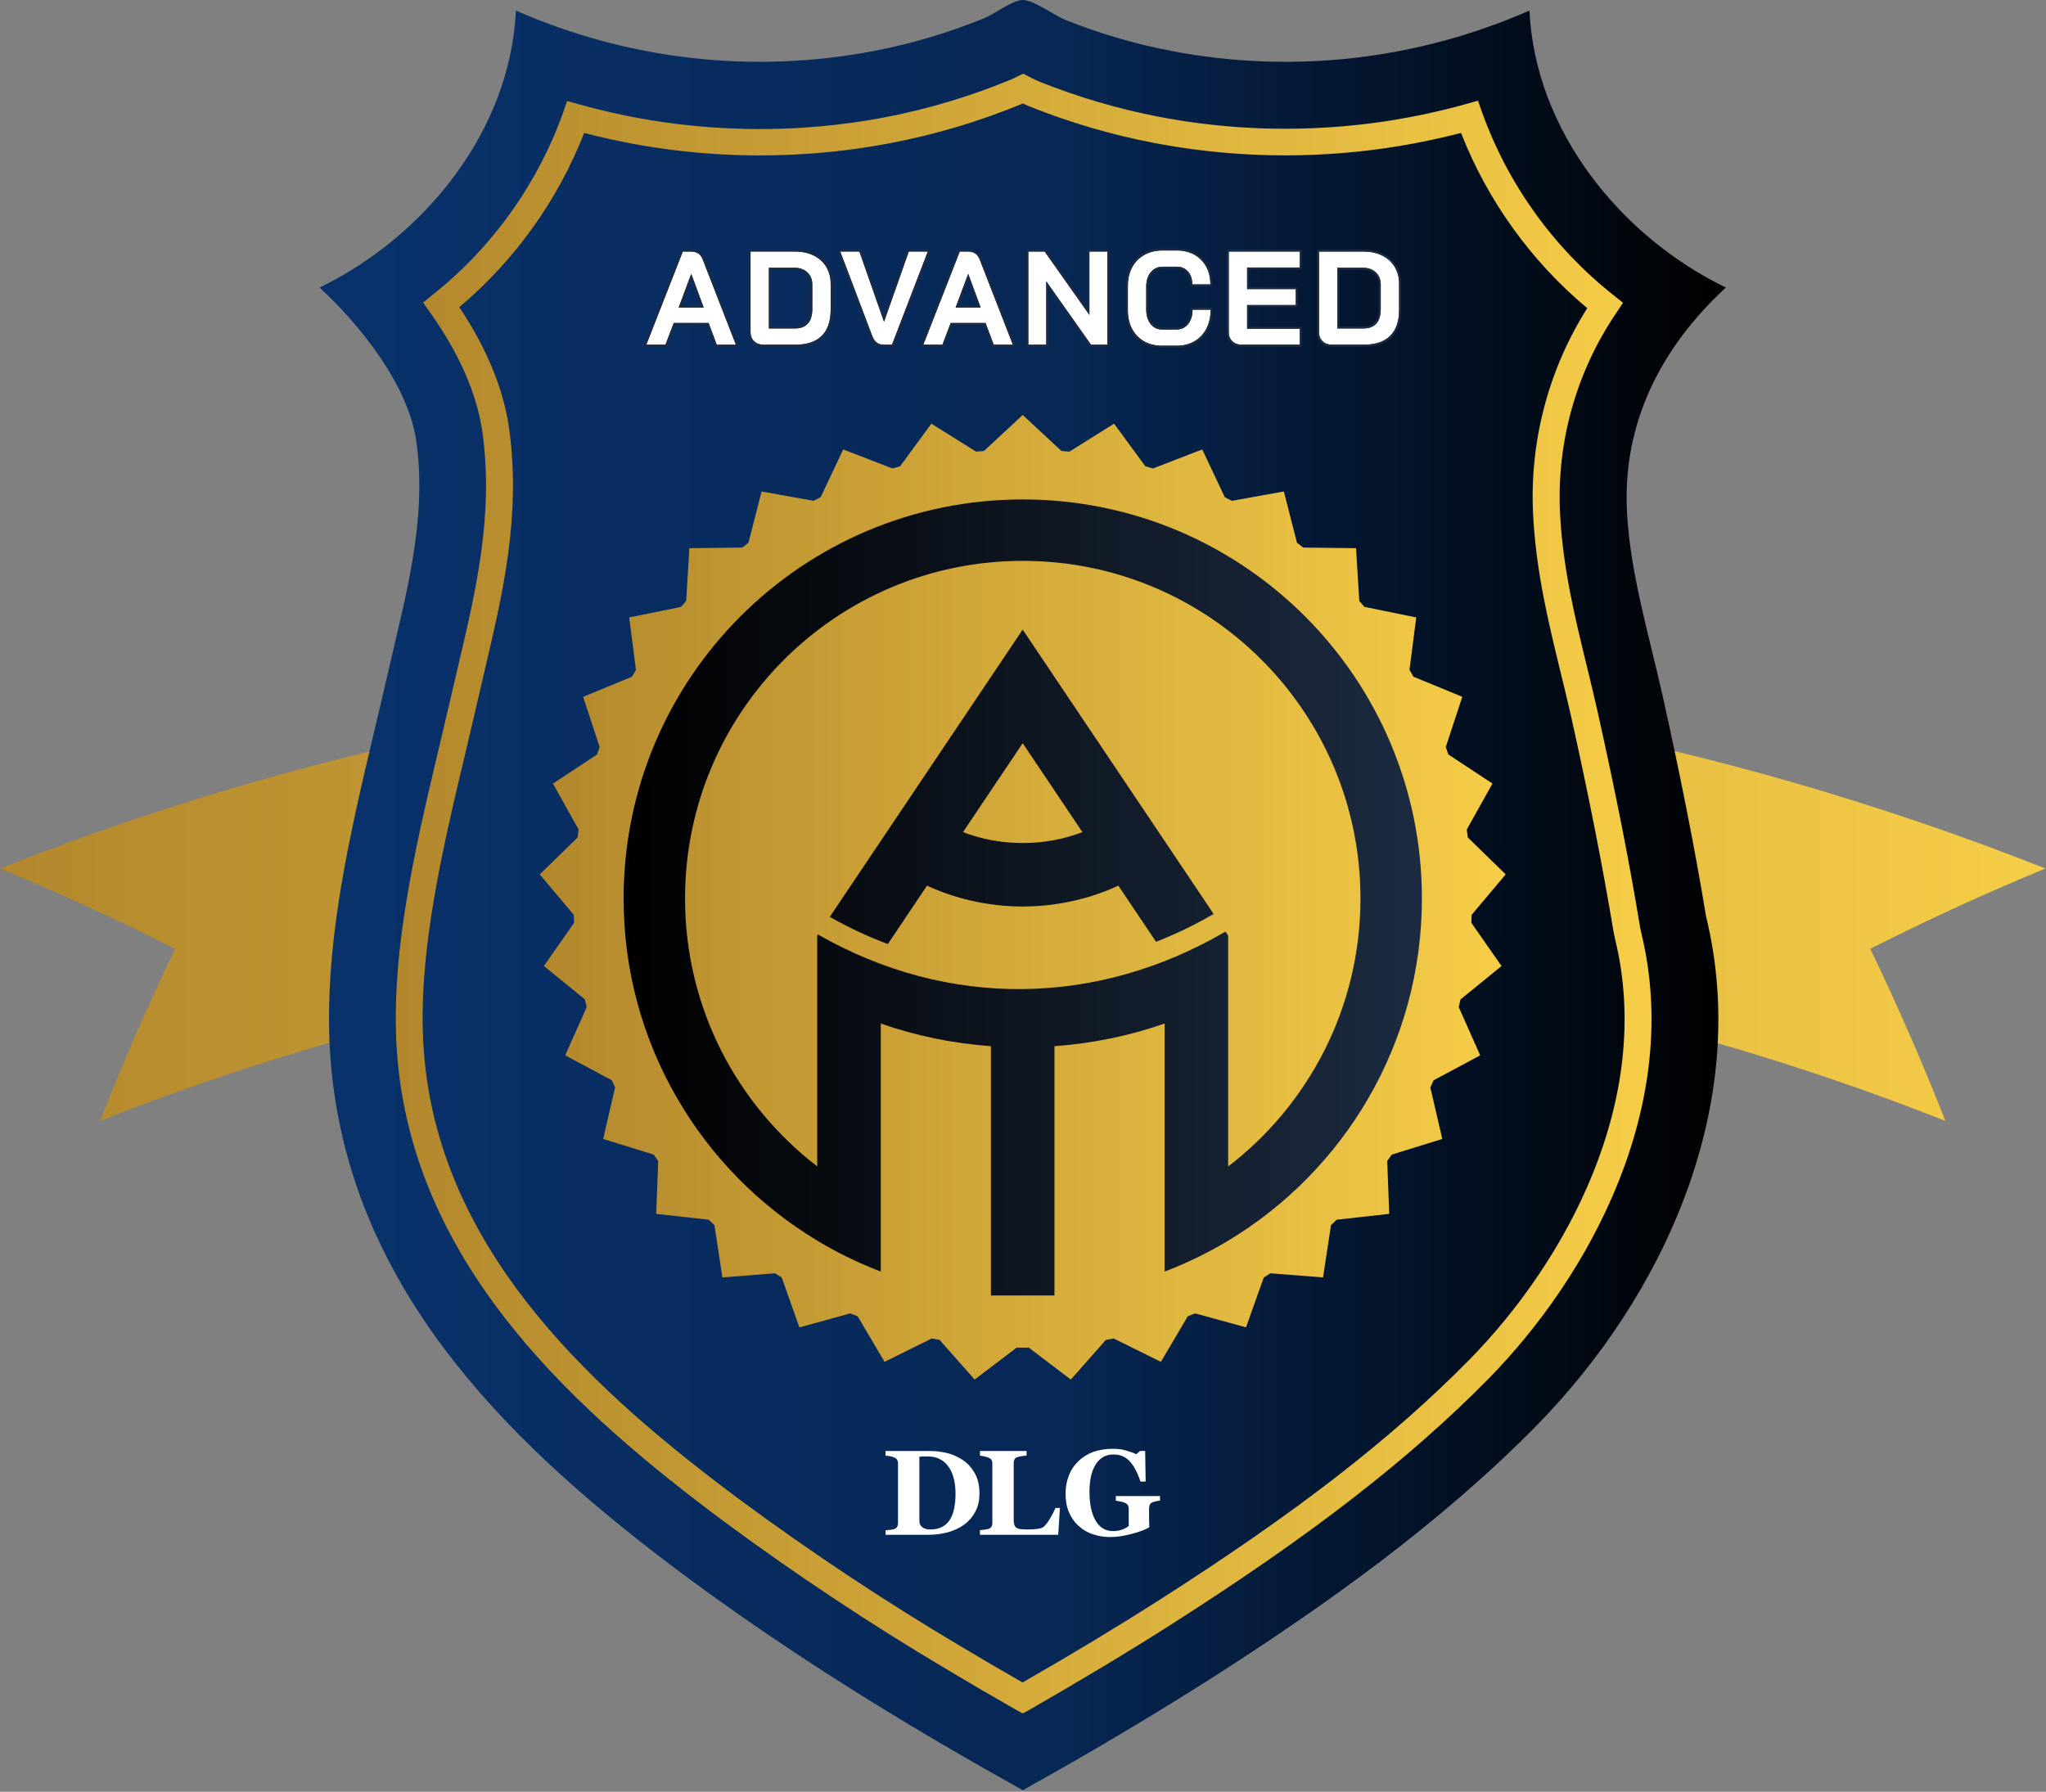
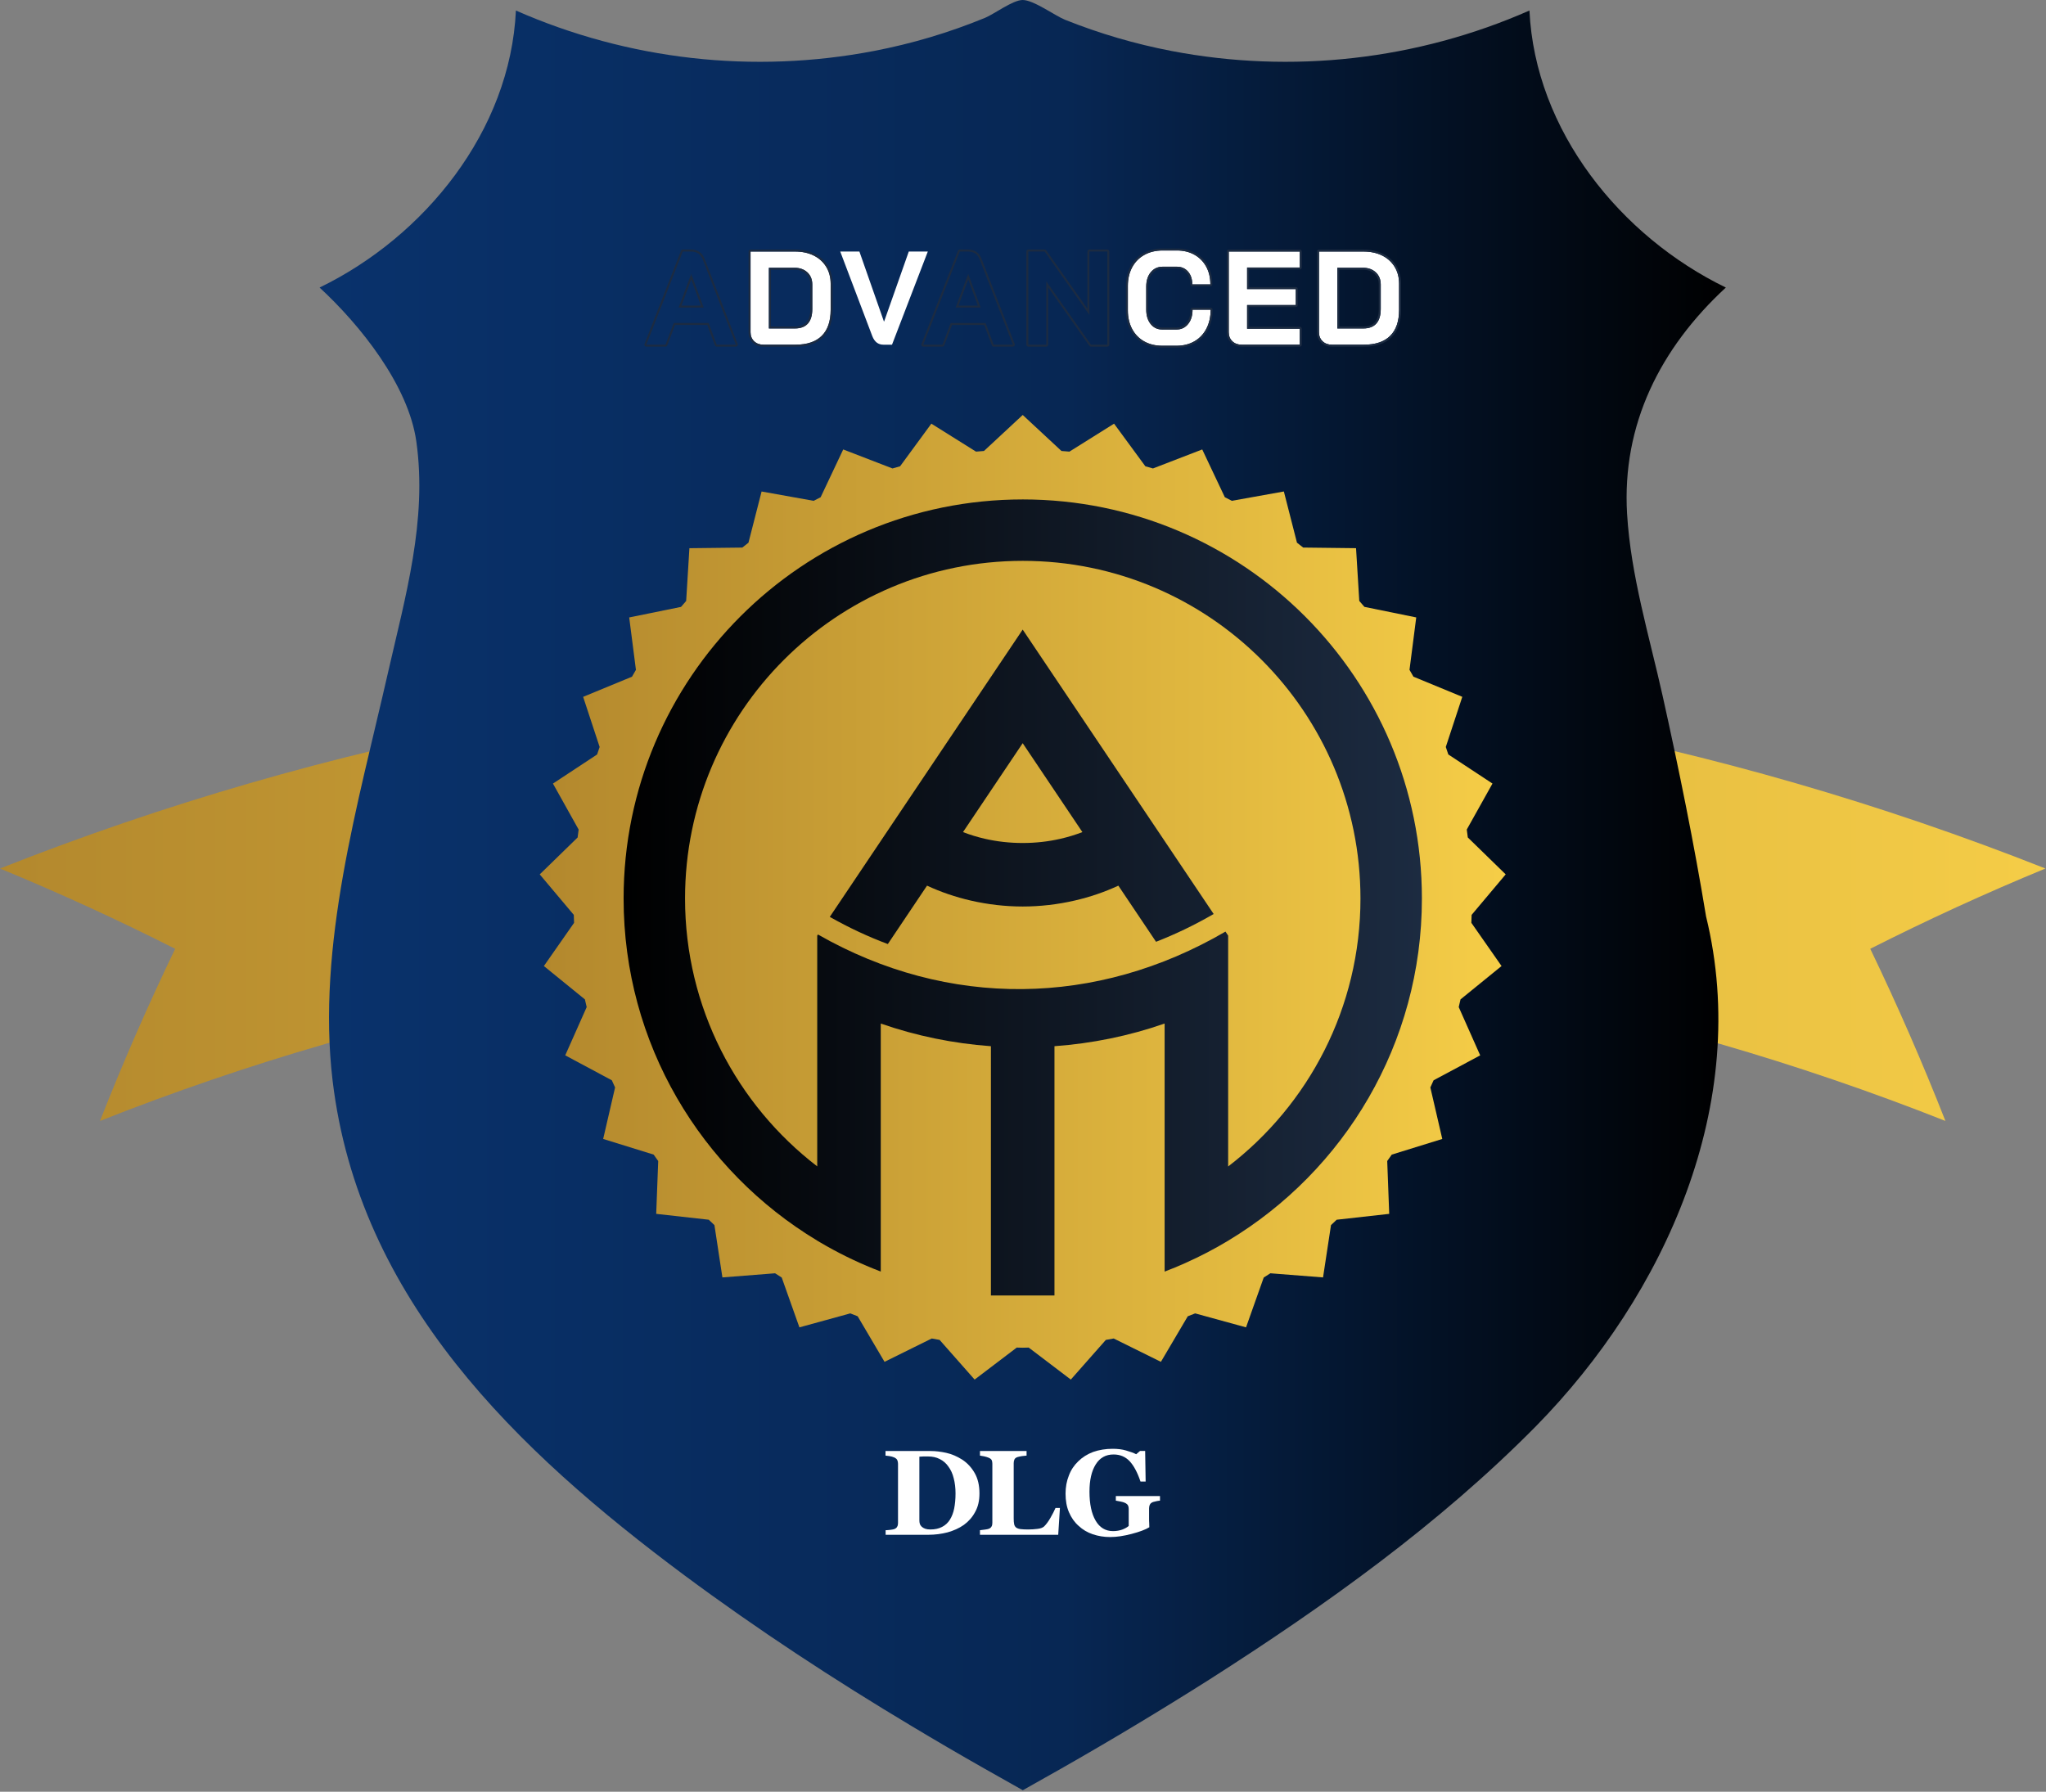
<svg xmlns="http://www.w3.org/2000/svg" width="100%" height="100%" viewBox="0 0 870 762" version="1.1" xml:space="preserve" style="fill-rule:evenodd;clip-rule:evenodd;stroke-linejoin:round;stroke-miterlimit:2;">
  <rect x="0" y="0" width="870" height="762" fill="#808080" stroke="none" />
  <g>
    <path d="M869.754,369.372c-279.359,-110.52 -590.385,-110.52 -869.754,0c25.606,10.558 50.447,21.974 74.484,34.144c-11.684,24.27 -22.345,48.698 -31.954,73.205c252.051,-99.719 532.645,-99.719 784.694,0c-9.627,-24.507 -20.269,-48.935 -31.953,-73.205c24.047,-12.17 48.867,-23.586 74.483,-34.144" style="fill:url(#_Linear1);fill-rule:nonzero;" />
    <path d="M725.466,389.828c-5.182,-31.43 -11.548,-62.661 -18.452,-93.753c-5.705,-25.615 -13.578,-51.231 -15.146,-77.538c-2.245,-37.954 14.07,-70.461 41.994,-96.246c-44.747,-21.722 -81.097,-66.676 -83.511,-117.814c-11.889,5.231 -24.102,9.537 -36.641,12.92c-12.54,3.383 -25.262,5.803 -38.167,7.262c-12.905,1.458 -25.846,1.937 -38.823,1.437c-12.978,-0.5 -25.844,-1.973 -38.598,-4.42c-15.485,-2.98 -30.549,-7.395 -45.193,-13.245c-4.428,-1.785 -13.362,-8.431 -18.083,-8.431c-4.136,-0 -12.086,5.969 -15.945,7.569c-15.293,6.293 -31.059,10.995 -47.299,14.107c-12.755,2.447 -25.621,3.92 -38.599,4.42c-12.977,0.5 -25.918,0.021 -38.823,-1.437c-12.905,-1.459 -25.627,-3.879 -38.166,-7.261c-12.539,-3.384 -24.753,-7.69 -36.641,-12.921c-2.384,51.138 -38.734,96.092 -83.481,117.814c17.315,15.985 37.765,41.539 41.133,65.431c4.751,33.553 -4.705,66.153 -12.071,98.461c-12.593,55.353 -30.384,115.922 -23.526,173.413c11.118,93.139 78.498,157.43 149.6,210.368c31.091,23.077 63.583,44.369 96.873,64.277c10.149,6.092 20.364,12.056 30.646,17.892c5.443,3.077 10.897,6.154 16.361,9.231c5.474,-3.077 10.932,-6.154 16.376,-9.231c21.291,-12.123 42.306,-24.754 63.044,-37.892c49.206,-31.415 97.673,-66.015 138.791,-107.692c54.956,-55.922 91.691,-137.583 72.347,-216.721Z" style="fill:url(#_Linear2);fill-rule:nonzero;" />
-     <path d="M434.862,728.703l-2.814,-1.538c-9.913,-5.642 -19.77,-11.4 -29.57,-17.277c-32.536,-19.314 -64.023,-40.211 -94.459,-62.692c-62.706,-46.692 -128.196,-105.892 -138.39,-190.922c-5.305,-44.323 6.228,-92.768 17.36,-139.599c1.938,-8.123 3.818,-16.149 5.643,-24.076l2.753,-11.801c6.873,-29.23 14.654,-62.291 9.748,-96.922c-2.306,-16.277 -9.764,-33.384 -22.157,-50.845l-3.075,-4.37l4.151,-3.354c12.635,-10.066 23.655,-21.667 33.06,-34.804c9.405,-13.137 16.837,-27.31 22.296,-42.518l1.769,-5.031l5.136,1.446c21.272,5.925 42.939,9.34 65.002,10.247c22.062,0.907 43.936,-0.719 65.622,-4.878c18.161,-3.535 35.787,-8.843 52.881,-15.923c0.753,-0.307 1.661,-0.738 2.645,-1.23l2.614,-1.308l2.583,1.354c1.501,0.802 3.038,1.525 4.613,2.169c16.318,6.528 33.104,11.461 50.359,14.8c21.699,4.162 43.586,5.789 65.661,4.882c22.076,-0.907 43.756,-4.324 65.041,-10.251l5.136,-1.446l1.768,5.03c5.507,15.298 13.005,29.547 22.495,42.746c9.49,13.199 20.608,24.843 33.353,34.931l4.044,3.246l-2.875,4.338c-4.316,6.354 -8.081,13.02 -11.294,19.997c-3.213,6.977 -5.831,14.171 -7.854,21.582c-2.024,7.41 -3.425,14.937 -4.203,22.58c-0.779,7.643 -0.924,15.297 -0.437,22.964c1.307,22.246 6.397,43.076 11.317,63.23c1.538,6.354 3.076,12.569 4.46,18.815c7.827,35.077 13.608,64.369 18.175,92.184l0.446,2.139c17.898,73.153 -21.881,146.076 -65.074,189.921c-33.66,34.154 -74.931,66.154 -133.778,103.723c-19.251,12.307 -39.871,24.615 -61.276,36.923l-2.875,1.538Zm-239.554,-598.057c11.686,17.492 18.79,34.784 21.159,51.492c5.212,36.83 -2.845,71.03 -9.95,101.184l-2.736,11.769c-1.8,7.938 -3.721,16 -5.659,24.153c-10.902,45.877 -22.25,93.307 -17.145,135.615c9.641,80.753 73.07,137.891 133.777,183.075c30.138,22.255 61.312,42.947 93.521,62.077c8.796,5.261 17.643,10.436 26.541,15.523c20.22,-11.554 39.702,-23.308 57.954,-34.954c58.139,-37.092 98.811,-68.599 131.84,-102.106c41.04,-41.662 78.913,-110.631 62.122,-179.23l-0.615,-3c-4.613,-27.6 -10.287,-56.692 -18.052,-91.553c-1.384,-6.154 -2.876,-12.308 -4.398,-18.462c-5.059,-20.768 -10.256,-42.107 -11.64,-65.384c-0.505,-7.85 -0.394,-15.691 0.335,-23.523c0.728,-7.833 2.064,-15.561 4.008,-23.183c1.944,-7.622 4.472,-15.044 7.583,-22.269c3.111,-7.224 6.768,-14.161 10.97,-20.809c-11.923,-9.978 -22.428,-21.276 -31.514,-33.895c-9.085,-12.619 -16.468,-26.167 -22.151,-40.642c-21.372,5.551 -43.093,8.682 -65.162,9.393c-22.07,0.711 -43.947,-1.015 -65.632,-5.179c-17.972,-3.46 -35.455,-8.589 -52.45,-15.384c-1.077,-0.431 -2.107,-0.892 -3.075,-1.369l-0.754,0.339c-17.78,7.314 -36.109,12.791 -54.987,16.43c-21.685,4.168 -43.562,5.895 -65.632,5.184c-22.07,-0.711 -43.79,-3.844 -65.162,-9.399c-5.635,14.366 -12.946,27.821 -21.933,40.364c-8.987,12.543 -19.374,23.79 -31.163,33.743Z" style="fill:url(#_Linear3);fill-rule:nonzero;" />
    <g>
      <path d="M638.486,410.844l-12.837,-18.38c0.063,-1.114 0.075,-2.257 0.116,-3.378l14.486,-17.224l-16.113,-15.702c-0.152,-1.118 -0.267,-2.249 -0.439,-3.365l10.933,-19.556l-18.779,-12.373c-0.352,-1.061 -0.695,-2.135 -1.073,-3.187l7.014,-21.325l-20.776,-8.571c-0.56,-0.974 -1.097,-1.943 -1.672,-2.902l2.864,-22.297l-22.03,-4.487c-0.721,-0.839 -1.447,-1.692 -2.19,-2.527l-1.377,-22.437l-22.483,-0.264c-0.877,-0.698 -1.748,-1.386 -2.637,-2.071l-5.571,-21.778l-22.124,3.968c-0.987,-0.52 -1.98,-1.019 -2.979,-1.524l-9.611,-20.319l-20.947,8.08c-1.069,-0.321 -2.164,-0.613 -3.235,-0.918l-13.308,-18.13l-18.98,11.892c-1.12,-0.111 -2.259,-0.178 -3.386,-0.273l-16.475,-15.314l-16.477,15.313c-1.13,0.096 -2.263,0.162 -3.383,0.273l-18.99,-11.891l-13.298,18.129c-1.078,0.305 -2.164,0.593 -3.235,0.918l-20.947,-8.08l-9.601,20.326c-0.993,0.505 -1.99,1.006 -2.977,1.525l-22.126,-3.968l-5.583,21.78c-0.883,0.683 -1.754,1.371 -2.625,2.069l-22.487,0.264l-1.379,22.436c-0.738,0.834 -1.467,1.676 -2.19,2.53l-22.033,4.485l2.863,22.298c-0.566,0.955 -1.118,1.926 -1.673,2.901l-20.778,8.572l7.017,21.316c-0.377,1.059 -0.717,2.135 -1.078,3.195l-18.774,12.372l10.924,19.556c-0.169,1.115 -0.285,2.25 -0.433,3.367l-16.111,15.698l14.484,17.218c0.041,1.126 0.051,2.269 0.117,3.389l-12.838,18.373l17.447,14.187c0.253,1.092 0.488,2.19 0.755,3.278l-9.123,20.514l19.821,10.613c0.453,1.022 0.913,2.042 1.377,3.05l-5.066,21.897l21.473,6.657c0.635,0.921 1.284,1.825 1.934,2.73l-0.854,22.471l22.347,2.494c0.79,0.777 1.602,1.538 2.414,2.296l3.389,22.24l22.399,-1.757c0.937,0.615 1.876,1.214 2.825,1.812l7.52,21.185l21.638,-5.942c1.036,0.435 2.088,0.825 3.138,1.237l11.42,19.367l20.075,-9.928c1.103,0.227 2.233,0.401 3.344,0.604l14.891,16.869l17.91,-13.609c0.844,0.011 1.685,0.06 2.539,0.06c0.853,0 1.694,-0.051 2.547,-0.06l17.906,13.609l14.888,-16.869c1.111,-0.203 2.238,-0.377 3.341,-0.604l20.075,9.928l11.421,-19.367c1.048,-0.412 2.103,-0.802 3.139,-1.237l21.641,5.942l7.517,-21.185c0.942,-0.599 1.894,-1.197 2.823,-1.812l22.404,1.757l3.381,-22.24c0.81,-0.76 1.626,-1.522 2.419,-2.296l22.337,-2.494l-0.847,-22.475c0.656,-0.901 1.301,-1.803 1.932,-2.724l21.479,-6.658l-5.072,-21.902c0.47,-1.013 0.923,-2.025 1.378,-3.044l19.819,-10.604l-9.125,-20.528c0.267,-1.08 0.505,-2.178 0.755,-3.272l17.449,-14.192Z" style="fill:url(#_Linear4);fill-rule:nonzero;" />
      <path d="M434.895,212.403c93.729,-0 169.725,75.992 169.725,169.72c0,61.779 -33.027,115.845 -82.38,145.526l-0,0.013c-5.831,3.508 -11.892,6.668 -18.153,9.465l-0.14,0.066c-2.87,1.284 -5.779,2.483 -8.729,3.606l0,-105.498c-15.066,5.266 -30.877,8.48 -46.838,9.634l0,106.022l-27.025,0l0.004,-106.017c-15.958,-1.159 -31.774,-4.373 -46.838,-9.639l-0,105.479l-2.986,-1.176l-0.1,-0.034c-7.88,-3.183 -15.471,-6.94 -22.711,-11.213l-0.015,-0.004l-1.206,-0.717l-0.004,-0.015c-49.33,-29.691 -82.333,-83.738 -82.329,-145.498c0,-93.728 75.991,-169.72 169.725,-169.72Zm87.341,283.687c34.2,-26.245 56.261,-67.525 56.261,-113.967c-0.004,-79.302 -64.299,-143.596 -143.602,-143.596c-79.305,-0 -143.598,64.294 -143.602,143.596c0.004,46.419 22.037,87.682 56.21,113.929l0,-98.15l0.314,-0.468c27.608,15.792 57.306,23.516 87.029,23.215c29.427,-0.291 58.845,-8.465 86.243,-24.45l1.147,1.703l-0,98.188Zm-46.692,-119.43c-5.904,2.738 -12.136,4.861 -18.55,6.331c-7.268,1.681 -14.71,2.537 -22.127,2.541c-7.412,-0.004 -14.856,-0.86 -22.117,-2.536c-6.428,-1.479 -12.655,-3.598 -18.559,-6.336l-16.668,24.836c-8.368,-3.127 -16.617,-6.977 -24.678,-11.554l70.841,-105.52l11.181,-16.661l11.189,16.661l70.017,104.293c-8.013,4.649 -16.199,8.586 -24.501,11.821l-16.028,-23.876Zm-66.058,-22.775c2.999,1.156 6.105,2.105 9.275,2.837c5.145,1.182 10.563,1.8 16.106,1.796c5.548,0.004 10.968,-0.614 16.113,-1.803c3.17,-0.725 6.274,-1.67 9.275,-2.83l-25.388,-37.813l-25.381,37.813Z" style="fill:url(#_Linear5);" />
    </g>
    <g>
-       <path d="M301.316,137.367l-14.828,-0l-3.508,9.225l-8.15,-0l15.507,-39.616l3.509,0c2.452,0 4.112,1.132 4.98,3.396l14.092,36.22l-8.15,-0l-3.452,-9.225Zm-12.734,-6.565l10.64,0l-5.263,-14.262l-0.057,0l-5.32,14.262Z" style="fill:#fff;fill-rule:nonzero;" />
      <path d="M300.738,138.2l3.25,8.684c0.121,0.325 0.433,0.541 0.78,0.541l8.15,0c0.275,0 0.532,-0.136 0.687,-0.363c0.156,-0.227 0.189,-0.516 0.089,-0.772l-14.092,-36.22c-1.002,-2.615 -2.92,-3.927 -5.756,-3.927l-3.509,-0c-0.343,-0 -0.651,0.21 -0.776,0.529l-15.507,39.616c-0.1,0.256 -0.068,0.546 0.088,0.773c0.155,0.228 0.413,0.364 0.688,0.364l8.15,0c0.345,0 0.655,-0.214 0.778,-0.537l3.305,-8.688l13.675,0Zm0.578,-0.833l-14.828,-0l-3.508,9.225l-8.15,-0l15.507,-39.616l3.509,0c2.452,0 4.112,1.132 4.98,3.396l14.092,36.22l-8.15,-0l-3.452,-9.225Zm-7.18,-20.346l-0.177,-0.481l-0.057,0l-0.136,0.365l0.011,0.047c0.034,0.124 0.069,0.248 0.108,0.37l-0.218,-0.151l-5.085,13.631l10.64,0l-5.062,-13.717l-0.148,0.213l-0.018,0.012c0.033,-0.062 0.086,-0.164 0.142,-0.289Zm-0.21,1.839l4.1,11.109l-8.243,-0l4.143,-11.109Z" style="fill:#1c2b41;" />
      <path d="M324.632,146.592c-1.622,-0 -2.942,-0.491 -3.961,-1.472c-1.019,-0.981 -1.528,-2.263 -1.528,-3.848l-0,-34.296l18.902,0c3.019,0 5.669,0.566 7.952,1.698c2.282,1.132 4.056,2.735 5.319,4.81c1.264,2.075 1.896,4.471 1.896,7.188l0,11.092c0,4.867 -1.264,8.555 -3.791,11.064c-2.528,2.509 -6.245,3.764 -11.149,3.764l-13.64,-0Zm13.413,-6.905c2.415,0 4.245,-0.698 5.49,-2.094c1.245,-1.396 1.867,-3.452 1.867,-6.168l0,-10.414c0,-2.15 -0.698,-3.876 -2.094,-5.178c-1.396,-1.302 -3.225,-1.952 -5.489,-1.952l-10.866,-0l-0,25.806l11.092,0Z" style="fill:#fff;fill-rule:nonzero;" />
      <path d="M324.632,147.425l13.64,0c5.168,0 9.072,-1.361 11.736,-4.005c2.666,-2.646 4.038,-6.523 4.038,-11.656l-0,-11.092c-0,-2.881 -0.677,-5.42 -2.018,-7.621c-1.345,-2.209 -3.231,-3.919 -5.661,-5.124c-2.39,-1.184 -5.162,-1.784 -8.322,-1.784l-18.902,-0c-0.46,-0 -0.833,0.373 -0.833,0.833l-0,34.296c-0,1.834 0.604,3.313 1.783,4.449c1.169,1.125 2.678,1.704 4.539,1.704Zm0,-0.833c-1.622,-0 -2.942,-0.491 -3.961,-1.472c-1.019,-0.981 -1.528,-2.263 -1.528,-3.848l-0,-34.296l18.902,0c3.019,0 5.669,0.566 7.952,1.698c2.282,1.132 4.056,2.735 5.319,4.81c1.264,2.075 1.896,4.471 1.896,7.188l0,11.092c0,4.867 -1.264,8.555 -3.791,11.064c-2.528,2.509 -6.245,3.764 -11.149,3.764l-13.64,-0Zm13.413,-6.905c2.415,0 4.245,-0.698 5.49,-2.094c1.245,-1.396 1.867,-3.452 1.867,-6.168l0,-10.414c0,-2.15 -0.698,-3.876 -2.094,-5.178c-1.396,-1.302 -3.225,-1.952 -5.489,-1.952l-10.866,-0l-0,25.806l11.092,0Zm0,-0.833l-10.259,-0c0,-0 0,-24.14 0,-24.14c0,-0 10.033,-0 10.033,-0c2.026,-0 3.671,0.563 4.921,1.728c1.23,1.147 1.829,2.675 1.829,4.569l0,10.414c0,2.467 -0.525,4.346 -1.656,5.614c-1.101,1.234 -2.733,1.815 -4.868,1.815Z" style="fill:#1c2b41;" />
      <path d="M375.623,146.592c-2.188,-0 -3.754,-1.208 -4.697,-3.622l-13.639,-35.994l8.15,0l10.413,29.712l0.113,-0l10.47,-29.712l8.093,0l-15.224,39.616l-3.679,-0Z" style="fill:#fff;fill-rule:nonzero;" />
-       <path d="M375.908,134.335l-9.685,-27.635c-0.117,-0.334 -0.432,-0.557 -0.786,-0.557l-8.15,-0c-0.274,-0 -0.53,0.134 -0.686,0.36c-0.155,0.225 -0.19,0.512 -0.093,0.768l13.642,36.002c1.092,2.797 2.939,4.152 5.473,4.152l3.679,0c0.345,0 0.654,-0.212 0.778,-0.534l15.224,-39.616c0.098,-0.256 0.064,-0.545 -0.091,-0.771c-0.156,-0.226 -0.413,-0.361 -0.687,-0.361l-8.093,-0c-0.354,-0 -0.669,0.223 -0.786,0.556l-9.739,27.636Zm-0.285,12.257c-2.188,-0 -3.754,-1.208 -4.697,-3.622l-13.639,-35.994l8.15,0l10.413,29.712l0.113,-0l10.47,-29.712l8.093,0l-15.224,39.616l-3.679,-0Z" style="fill:#1c2b41;" />
-       <path d="M419.087,137.367l-14.827,-0l-3.509,9.225l-8.149,-0l15.506,-39.616l3.509,0c2.452,0 4.113,1.132 4.98,3.396l14.092,36.22l-8.149,-0l-3.453,-9.225Zm-12.733,-6.565l10.639,0l-5.263,-14.262l-0.056,0l-5.32,14.262Z" style="fill:#fff;fill-rule:nonzero;" />
      <path d="M418.509,138.2l3.25,8.684c0.122,0.325 0.433,0.541 0.781,0.541l8.149,0c0.275,0 0.533,-0.136 0.688,-0.363c0.155,-0.227 0.189,-0.516 0.089,-0.772l-14.092,-36.22c-1.002,-2.615 -2.92,-3.927 -5.757,-3.927l-3.509,-0c-0.343,-0 -0.651,0.21 -0.776,0.529l-15.506,39.616c-0.101,0.256 -0.068,0.546 0.087,0.773c0.155,0.228 0.413,0.364 0.689,0.364l8.149,0c0.346,0 0.656,-0.214 0.779,-0.537l3.304,-8.688l13.675,0Zm0.578,-0.833l-14.827,-0l-3.509,9.225l-8.149,-0l15.506,-39.616l3.509,0c2.452,0 4.113,1.132 4.98,3.396l14.092,36.22l-8.149,-0l-3.453,-9.225Zm-7.179,-20.346l-0.178,-0.481l-0.056,0l-0.136,0.365l0.011,0.047c0.033,0.124 0.068,0.248 0.108,0.37l-0.218,-0.151l-5.085,13.631l10.639,0l-5.062,-13.717l-0.148,0.213l-0.018,0.012c0.033,-0.062 0.086,-0.164 0.143,-0.289Zm-0.21,1.839l4.1,11.109l-8.244,-0l4.144,-11.109Z" style="fill:#1c2b41;" />
-       <path d="M437.254,106.976l6.961,0l19.016,26.939l-0,-26.939l7.64,0l-0,39.616l-6.961,-0l-19.016,-26.939l0,26.939l-7.64,-0l-0,-39.616Z" style="fill:#fff;fill-rule:nonzero;" />
      <path d="M437.254,106.143c-0.46,-0 -0.833,0.373 -0.833,0.833l-0,39.616c-0,0.46 0.373,0.833 0.833,0.833l7.64,0c0.46,0 0.833,-0.373 0.833,-0.833l0,-24.313c0,-0 17.502,24.793 17.502,24.793c0.156,0.221 0.41,0.353 0.681,0.353l6.961,0c0.46,0 0.833,-0.373 0.833,-0.833l0,-39.616c0,-0.46 -0.373,-0.833 -0.833,-0.833l-7.64,-0c-0.461,-0 -0.834,0.373 -0.834,0.833l0,24.313c0,0 -17.501,-24.793 -17.501,-24.793c-0.156,-0.222 -0.41,-0.353 -0.681,-0.353l-6.961,-0Zm-0,0.833l6.961,0l19.016,26.939l-0,-26.939l7.64,0l-0,39.616l-6.961,-0l-19.016,-26.939l0,26.939l-7.64,-0l-0,-39.616Z" style="fill:#1c2b41;" />
      <path d="M494.187,147.044c-2.905,0 -5.461,-0.622 -7.668,-1.867c-2.207,-1.245 -3.915,-3.009 -5.122,-5.292c-1.207,-2.282 -1.811,-4.914 -1.811,-7.894l0,-10.414c0,-2.98 0.613,-5.612 1.839,-7.895c1.227,-2.282 2.962,-4.046 5.207,-5.291c2.245,-1.245 4.839,-1.868 7.782,-1.868l5.999,0c2.829,0 5.319,0.604 7.47,1.811c2.151,1.208 3.82,2.896 5.009,5.065c1.188,2.17 1.782,4.688 1.782,7.556l-7.697,-0c0,-2.264 -0.603,-4.084 -1.811,-5.462c-1.207,-1.377 -2.791,-2.065 -4.753,-2.065l-5.999,-0c-2.113,-0 -3.811,0.783 -5.094,2.348c-1.283,1.566 -1.924,3.613 -1.924,6.141l0,9.734c0,2.528 0.623,4.575 1.868,6.14c1.245,1.566 2.886,2.349 4.923,2.349l6.112,0c2,0 3.632,-0.773 4.896,-2.32c1.264,-1.547 1.896,-3.585 1.896,-6.112l7.696,-0c0,3.056 -0.603,5.744 -1.811,8.064c-1.207,2.32 -2.905,4.113 -5.093,5.377c-2.188,1.263 -4.716,1.895 -7.584,1.895l-6.112,0Z" style="fill:#fff;fill-rule:nonzero;" />
      <path d="M494.187,147.878l6.112,-0c3.026,-0 5.692,-0.674 8.001,-2.008c2.326,-1.343 4.132,-3.247 5.416,-5.713c1.265,-2.432 1.905,-5.247 1.905,-8.449c-0,-0.461 -0.373,-0.834 -0.834,-0.834l-7.696,0c-0.461,0 -0.834,0.373 -0.834,0.834c0,2.306 -0.554,4.173 -1.708,5.584c-1.097,1.343 -2.514,2.015 -4.25,2.015c0,-0 -6.112,-0 -6.112,-0c-1.767,-0 -3.191,-0.676 -4.271,-2.034c-1.139,-1.432 -1.687,-3.31 -1.687,-5.622l0,-9.734c0,-2.308 0.565,-4.183 1.736,-5.612c1.12,-1.367 2.604,-2.044 4.449,-2.044c-0,0 5.999,0 5.999,0c1.701,0 3.08,0.587 4.127,1.782c1.084,1.237 1.604,2.879 1.604,4.912c0,0.46 0.373,0.833 0.833,0.833l7.697,0c0.46,0 0.834,-0.373 0.834,-0.833c-0,-3.02 -0.634,-5.671 -1.886,-7.956c-1.265,-2.309 -3.042,-4.106 -5.331,-5.391c-2.269,-1.274 -4.894,-1.918 -7.878,-1.918c-0,0 -5.999,0 -5.999,0c-3.097,0 -5.824,0.662 -8.186,1.972c-2.387,1.324 -4.233,3.199 -5.537,5.626c-1.287,2.397 -1.938,5.159 -1.938,8.289l-0,10.414c-0,3.128 0.64,5.888 1.907,8.284c1.285,2.428 3.102,4.303 5.449,5.628c2.326,1.311 5.017,1.975 8.078,1.975Zm0,-0.834c-2.905,0 -5.461,-0.622 -7.668,-1.867c-2.207,-1.245 -3.915,-3.009 -5.122,-5.292c-1.207,-2.282 -1.811,-4.914 -1.811,-7.894l0,-10.414c0,-2.98 0.613,-5.612 1.839,-7.895c1.227,-2.282 2.962,-4.046 5.207,-5.291c2.245,-1.245 4.839,-1.868 7.782,-1.868l5.999,0c2.829,0 5.319,0.604 7.47,1.811c2.151,1.208 3.82,2.896 5.009,5.065c1.188,2.17 1.782,4.688 1.782,7.556l-7.697,-0c0,-2.264 -0.603,-4.084 -1.811,-5.462c-1.207,-1.377 -2.791,-2.065 -4.753,-2.065l-5.999,-0c-2.113,-0 -3.811,0.783 -5.094,2.348c-1.283,1.566 -1.924,3.613 -1.924,6.141l0,9.734c0,2.528 0.623,4.575 1.868,6.14c1.245,1.566 2.886,2.349 4.923,2.349l6.112,0c2,0 3.632,-0.773 4.896,-2.32c1.264,-1.547 1.896,-3.585 1.896,-6.112l7.696,-0c0,3.056 -0.603,5.744 -1.811,8.064c-1.207,2.32 -2.905,4.113 -5.093,5.377c-2.188,1.263 -4.716,1.895 -7.584,1.895l-6.112,0Z" style="fill:#1c2b41;" />
      <path d="M527.974,146.592c-1.623,-0 -2.943,-0.491 -3.962,-1.472c-1.019,-0.981 -1.528,-2.263 -1.528,-3.848l0,-34.296l30.221,0l0,6.791l-22.411,0l0,9.169l20.713,-0l0,6.791l-20.713,-0l0,10.073l22.411,0l0,6.792l-24.731,-0Z" style="fill:#fff;fill-rule:nonzero;" />
      <path d="M527.974,147.425l24.731,0c0.46,0 0.834,-0.373 0.834,-0.833l-0,-6.792c-0,-0.46 -0.374,-0.833 -0.834,-0.833l-21.578,0c0,0 0,-8.407 0,-8.407c0,0 19.88,0 19.88,0c0.461,0 0.834,-0.373 0.834,-0.833l-0,-6.791c-0,-0.461 -0.373,-0.834 -0.834,-0.834l-19.88,0c0,0 0,-7.501 0,-7.501c0,-0 21.578,-0 21.578,-0c0.46,-0 0.834,-0.373 0.834,-0.834l-0,-6.791c-0,-0.46 -0.374,-0.833 -0.834,-0.833l-30.221,-0c-0.46,-0 -0.833,0.373 -0.833,0.833l-0,34.296c-0,1.834 0.604,3.313 1.783,4.449c1.169,1.125 2.678,1.704 4.54,1.704Zm-0,-0.833c-1.623,-0 -2.943,-0.491 -3.962,-1.472c-1.019,-0.981 -1.528,-2.263 -1.528,-3.848l0,-34.296l30.221,0l0,6.791l-22.411,0l0,9.169l20.713,-0l0,6.791l-20.713,-0l0,10.073l22.411,0l0,6.792l-24.731,-0Z" style="fill:#1c2b41;" />
      <path d="M566.344,146.592c-1.622,-0 -2.943,-0.491 -3.961,-1.472c-1.019,-0.981 -1.528,-2.263 -1.528,-3.848l-0,-34.296l18.902,0c3.018,0 5.669,0.566 7.951,1.698c2.283,1.132 4.056,2.735 5.32,4.81c1.264,2.075 1.896,4.471 1.896,7.188l0,11.092c0,4.867 -1.264,8.555 -3.792,11.064c-2.528,2.509 -6.244,3.764 -11.149,3.764l-13.639,-0Zm13.413,-6.905c2.415,0 4.245,-0.698 5.49,-2.094c1.245,-1.396 1.867,-3.452 1.867,-6.168l0,-10.414c0,-2.15 -0.698,-3.876 -2.094,-5.178c-1.396,-1.302 -3.226,-1.952 -5.489,-1.952l-10.866,-0l-0,25.806l11.092,0Z" style="fill:#fff;fill-rule:nonzero;" />
      <path d="M566.344,147.425l13.639,0c5.169,0 9.072,-1.361 11.736,-4.005c2.666,-2.646 4.038,-6.523 4.038,-11.656l0,-11.092c0,-2.881 -0.677,-5.42 -2.017,-7.621c-1.346,-2.209 -3.231,-3.919 -5.661,-5.124c-2.39,-1.184 -5.163,-1.784 -8.322,-1.784l-18.902,-0c-0.461,-0 -0.834,0.373 -0.834,0.833l0,34.296c0,1.834 0.605,3.313 1.784,4.449c1.169,1.125 2.678,1.704 4.539,1.704Zm0,-0.833c-1.622,-0 -2.943,-0.491 -3.961,-1.472c-1.019,-0.981 -1.528,-2.263 -1.528,-3.848l-0,-34.296l18.902,0c3.018,0 5.669,0.566 7.951,1.698c2.283,1.132 4.056,2.735 5.32,4.81c1.264,2.075 1.896,4.471 1.896,7.188l0,11.092c0,4.867 -1.264,8.555 -3.792,11.064c-2.528,2.509 -6.244,3.764 -11.149,3.764l-13.639,-0Zm13.413,-6.905c2.415,0 4.245,-0.698 5.49,-2.094c1.245,-1.396 1.867,-3.452 1.867,-6.168l0,-10.414c0,-2.15 -0.698,-3.876 -2.094,-5.178c-1.396,-1.302 -3.226,-1.952 -5.489,-1.952l-10.866,-0l-0,25.806l11.092,0Zm-0,-0.833l-10.259,-0c-0,-0 -0,-24.14 -0,-24.14c-0,-0 10.033,-0 10.033,-0c2.026,-0 3.671,0.563 4.921,1.728c1.23,1.147 1.829,2.675 1.829,4.569l-0,10.414c-0,2.467 -0.526,4.346 -1.656,5.614c-1.101,1.234 -2.733,1.815 -4.868,1.815Z" style="fill:#1c2b41;" />
    </g>
    <g>
      <path d="M409.131,620.748c2.191,1.442 3.963,3.343 5.317,5.711c1.36,2.361 2.037,5.243 2.037,8.689c-0,3.027 -0.573,5.649 -1.828,7.865c-1.2,2.259 -2.812,4.057 -4.794,5.498c-2.037,1.442 -4.382,2.465 -6.935,3.185c-2.61,0.672 -5.324,1.03 -8.136,1.03l-18.204,-0l-0,-1.95c0.523,-0 1.2,-0.054 2.036,-0.158c0.782,-0.102 1.354,-0.205 1.613,-0.309c0.628,-0.253 1.047,-0.562 1.256,-1.029c0.258,-0.411 0.363,-0.926 0.363,-1.538l-0,-25.244c-0,-0.563 -0.105,-1.078 -0.314,-1.544c-0.21,-0.46 -0.677,-0.823 -1.305,-1.126c-0.622,-0.261 -1.299,-0.466 -2.031,-0.57c-0.733,-0.102 -1.305,-0.151 -1.668,-0.205l0,-1.95l19.189,0c2.086,0 4.277,0.254 6.622,0.769c2.351,0.515 4.59,1.49 6.782,2.876Zm-5.213,25.553c0.831,-1.338 1.459,-2.93 1.822,-4.784c0.369,-1.846 0.572,-3.954 0.572,-6.369c-0,-2.368 -0.258,-4.53 -0.782,-6.479c-0.467,-1.957 -1.248,-3.597 -2.239,-4.935c-0.942,-1.387 -2.191,-2.471 -3.65,-3.191c-1.459,-0.77 -3.132,-1.127 -5.009,-1.127l-2.031,-0c-0.733,0.049 -1.305,0.049 -1.668,0.103l-0,26.988c-0,0.618 0.049,1.133 0.209,1.593c0.154,0.46 0.468,0.871 0.831,1.234c0.418,0.358 0.886,0.619 1.458,0.824c0.579,0.206 1.305,0.309 2.191,0.309c1.933,-0 3.6,-0.363 4.954,-1.084c1.41,-0.721 2.505,-1.743 3.342,-3.082Z" style="fill:#fff;fill-rule:nonzero;" />
      <path d="M450.702,641.312l-0.726,11.414l-33.276,-0l0,-1.95c0.573,-0.054 1.255,-0.158 2.087,-0.26c0.781,-0.103 1.304,-0.207 1.563,-0.309c0.627,-0.207 1.046,-0.564 1.255,-0.975c0.259,-0.412 0.363,-0.927 0.363,-1.592l0,-25.142c0,-0.617 -0.104,-1.078 -0.258,-1.49c-0.209,-0.411 -0.628,-0.774 -1.36,-1.077c-0.517,-0.206 -1.145,-0.412 -1.877,-0.569c-0.782,-0.104 -1.354,-0.206 -1.773,-0.309l0,-1.95l19.817,0l-0,1.95c-0.518,0.054 -1.195,0.157 -1.927,0.205c-0.732,0.104 -1.354,0.261 -1.932,0.412c-0.622,0.206 -1.096,0.564 -1.304,1.03c-0.203,0.46 -0.308,0.975 -0.308,1.544l0,23.439c0,1.078 0.049,1.957 0.209,2.622c0.154,0.618 0.468,1.078 0.886,1.387c0.468,0.308 1.041,0.515 1.822,0.617c0.837,0.104 1.932,0.158 3.286,0.158c1.354,-0 2.714,-0.103 3.963,-0.26c1.305,-0.151 2.191,-0.515 2.763,-1.029c0.887,-0.873 1.773,-2.053 2.659,-3.597c0.942,-1.593 1.619,-2.98 2.191,-4.269l1.877,-0Z" style="fill:#fff;fill-rule:nonzero;" />
      <path d="M493.252,638.212c-0.523,0.054 -0.991,0.102 -1.409,0.205c-0.364,0.055 -0.887,0.206 -1.508,0.363c-0.684,0.255 -1.151,0.618 -1.361,1.078c-0.258,0.515 -0.363,1.078 -0.363,1.593l0,4.166c0,0.823 0,1.49 0.05,2.004c-0,0.515 0.055,1.133 0.055,1.902c-1.668,1.029 -4.172,1.955 -7.508,2.828c-3.342,0.877 -6.363,1.338 -9.182,1.338c-2.609,-0 -5.059,-0.412 -7.354,-1.181c-2.295,-0.775 -4.277,-1.956 -5.994,-3.549c-1.773,-1.543 -3.133,-3.493 -4.123,-5.807c-0.991,-2.265 -1.459,-4.94 -1.459,-7.92c0,-2.773 0.468,-5.347 1.409,-7.708c0.887,-2.367 2.241,-4.372 4.013,-6.067c1.723,-1.696 3.859,-3.034 6.314,-3.96c2.505,-0.872 5.268,-1.339 8.29,-1.339c2.036,0 3.963,0.207 5.686,0.721c1.772,0.515 3.231,1.029 4.326,1.593l1.619,-1.387l2.19,-0l0.21,13.006l-2.191,0c-1.305,-3.905 -2.867,-6.788 -4.64,-8.689c-1.828,-1.901 -4.068,-2.827 -6.837,-2.827c-3.281,-0 -5.786,1.392 -7.558,4.214c-1.772,2.828 -2.658,6.685 -2.658,11.62c-0,5.244 0.886,9.355 2.602,12.286c1.724,2.985 4.229,4.474 7.411,4.474c1.507,0 2.812,-0.254 3.963,-0.666c1.2,-0.466 2.086,-0.98 2.708,-1.544l-0,-7.247c-0,-0.618 -0.105,-1.078 -0.315,-1.49c-0.203,-0.412 -0.676,-0.776 -1.298,-1.084c-0.523,-0.254 -1.151,-0.412 -1.932,-0.563c-0.782,-0.158 -1.409,-0.261 -1.932,-0.363l-0,-1.951l18.776,0l-0,1.951Z" style="fill:#fff;fill-rule:nonzero;" />
    </g>
  </g>
  <defs>
    <linearGradient id="_Linear1" x1="0" y1="0" x2="1" y2="0" gradientUnits="userSpaceOnUse" gradientTransform="matrix(869.754,0,0,-190.239,-1.95399e-14,381.601)">
      <stop offset="0" style="stop-color:#b3882d;stop-opacity:1" />
      <stop offset="1" style="stop-color:#f5cd47;stop-opacity:1" />
    </linearGradient>
    <linearGradient id="_Linear2" x1="0" y1="0" x2="1" y2="0" gradientUnits="userSpaceOnUse" gradientTransform="matrix(597.969,0,0,597.969,135.892,380.682)">
      <stop offset="0" style="stop-color:#09326c;stop-opacity:1" />
      <stop offset="0.53" style="stop-color:#072754;stop-opacity:1" />
      <stop offset="1" style="stop-color:#000;stop-opacity:1" />
    </linearGradient>
    <linearGradient id="_Linear3" x1="0" y1="0" x2="1" y2="0" gradientUnits="userSpaceOnUse" gradientTransform="matrix(533.961,0,0,697.395,168.298,380.006)">
      <stop offset="0" style="stop-color:#b3882d;stop-opacity:1" />
      <stop offset="1" style="stop-color:#f5cd47;stop-opacity:1" />
    </linearGradient>
    <linearGradient id="_Linear4" x1="0" y1="0" x2="1" y2="0" gradientUnits="userSpaceOnUse" gradientTransform="matrix(410.749,0,0,410.238,229.503,381.601)">
      <stop offset="0" style="stop-color:#b3882d;stop-opacity:1" />
      <stop offset="1" style="stop-color:#f5cd47;stop-opacity:1" />
    </linearGradient>
    <linearGradient id="_Linear5" x1="0" y1="0" x2="1" y2="0" gradientUnits="userSpaceOnUse" gradientTransform="matrix(339.45,0,0,338.554,265.17,381.68)">
      <stop offset="0" style="stop-color:#000;stop-opacity:1" />
      <stop offset="1" style="stop-color:#1c2b41;stop-opacity:1" />
    </linearGradient>
  </defs>
</svg>